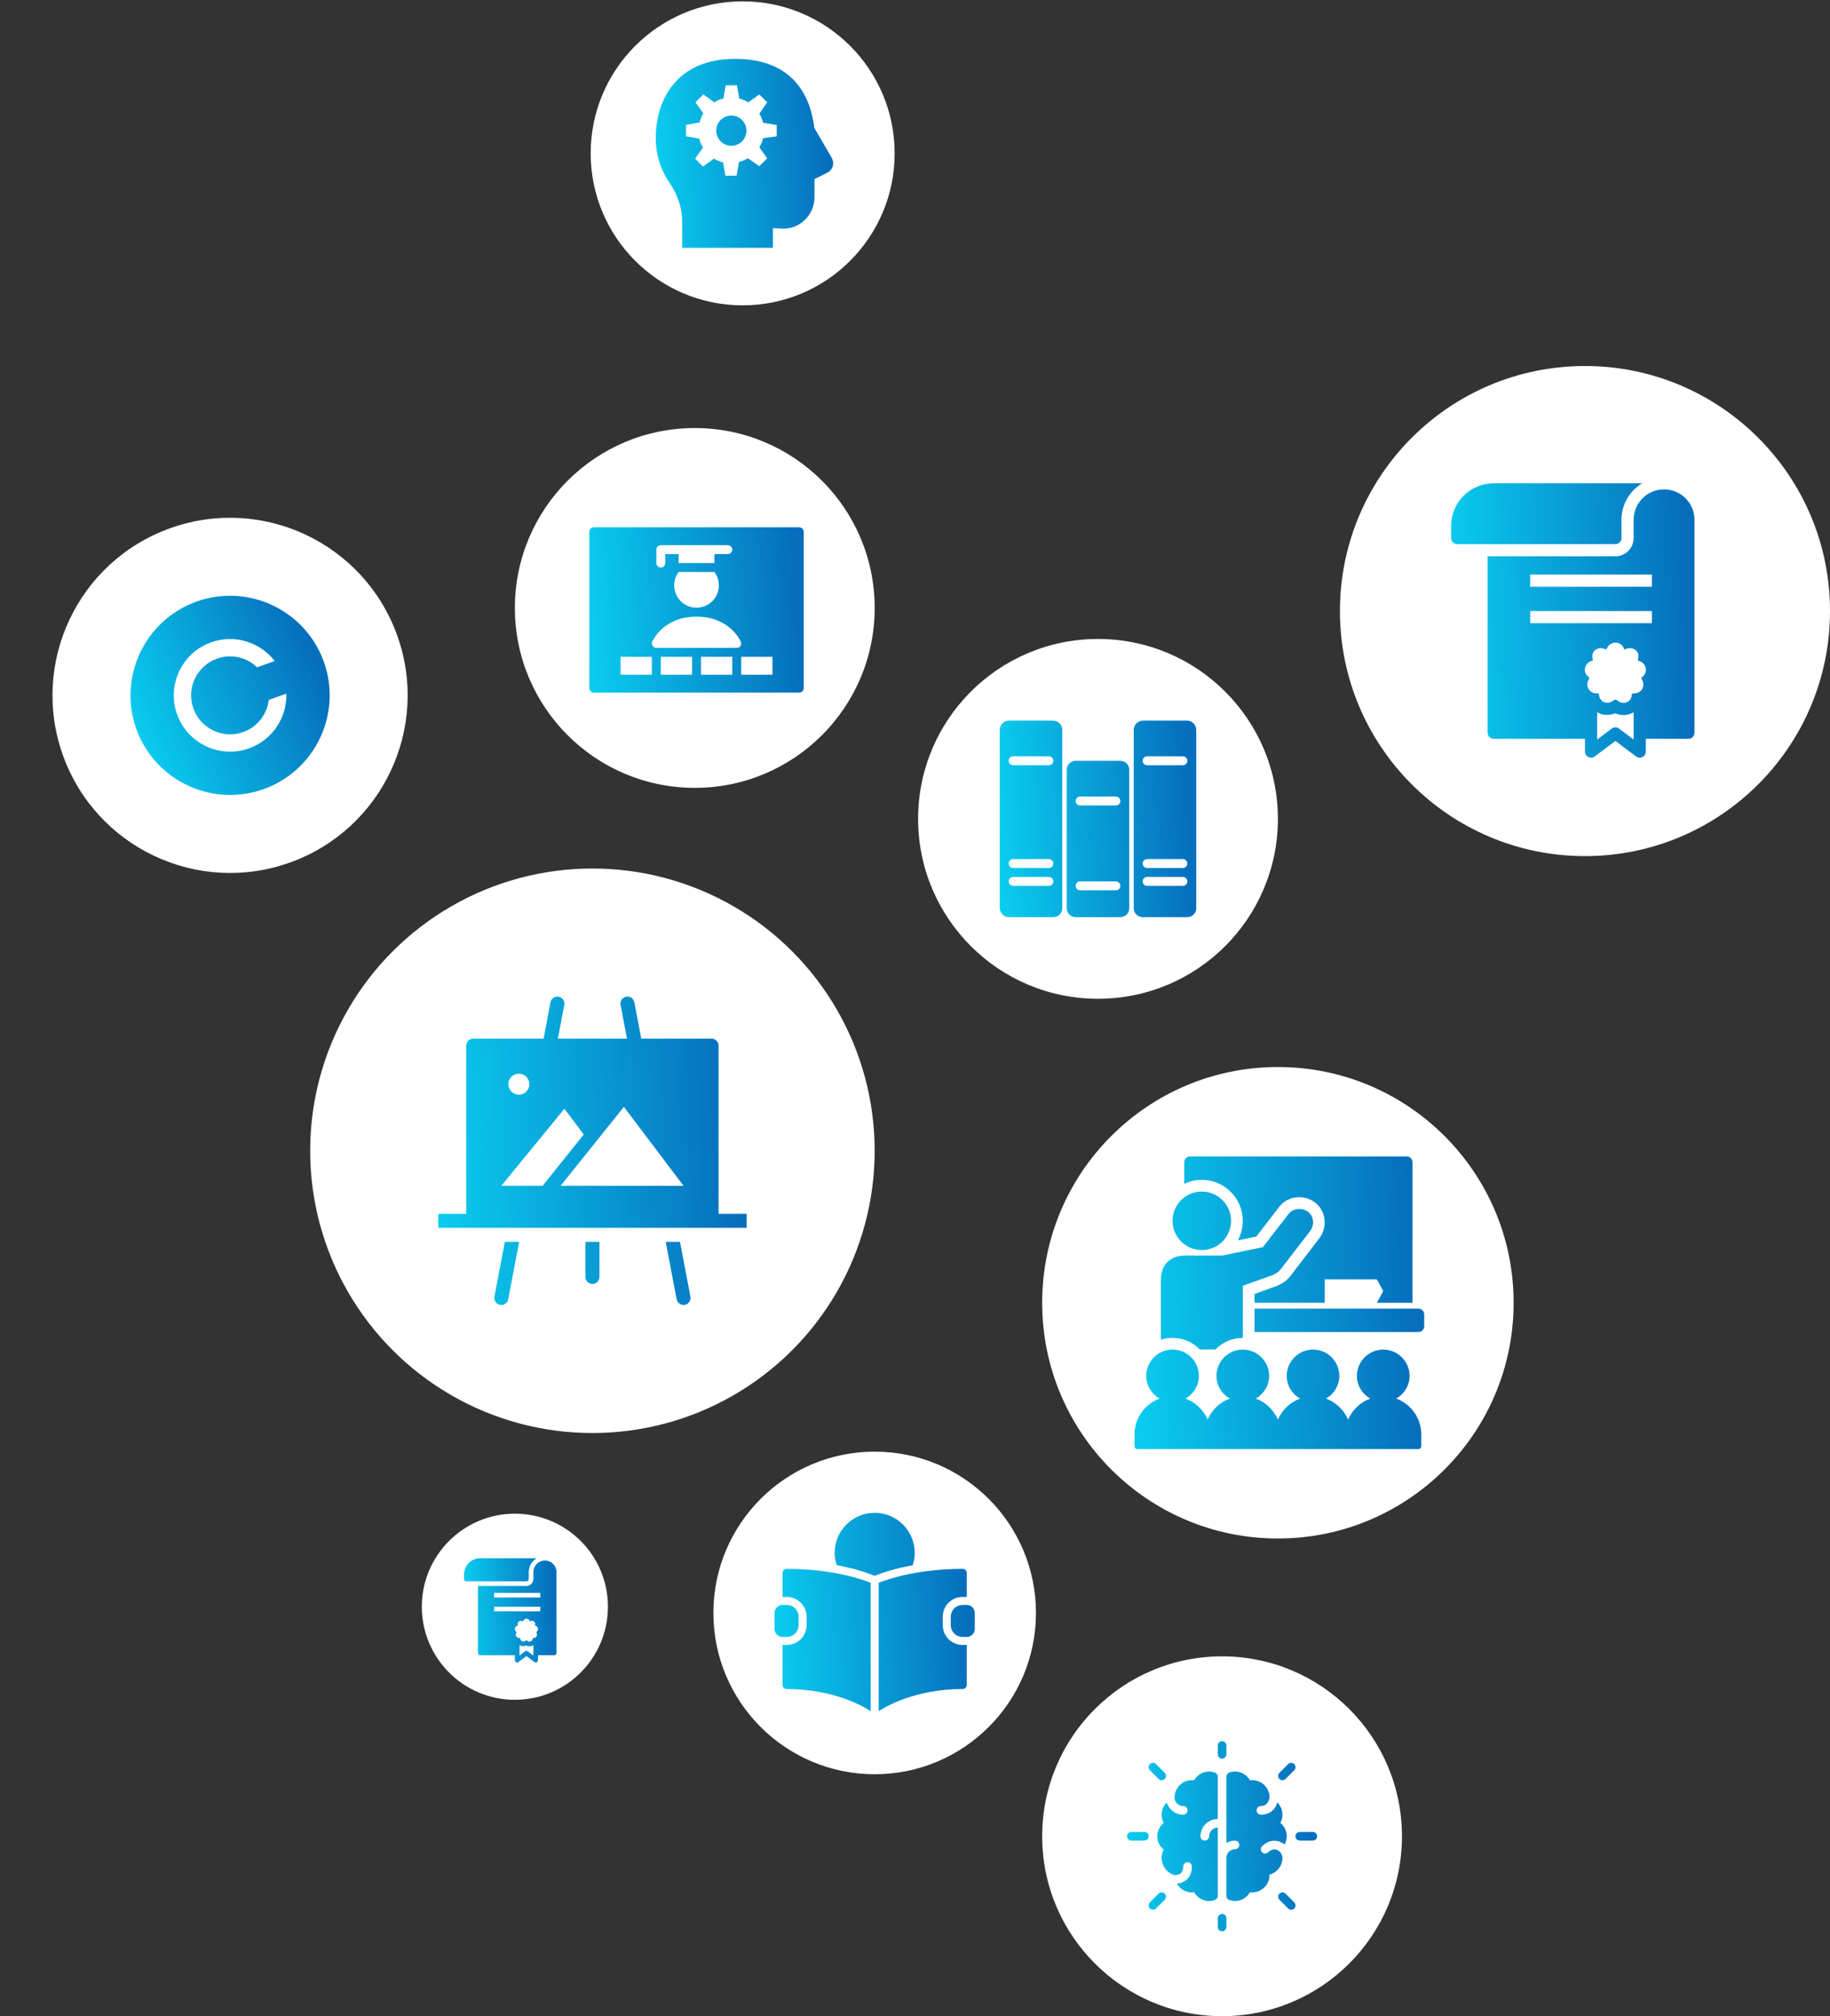
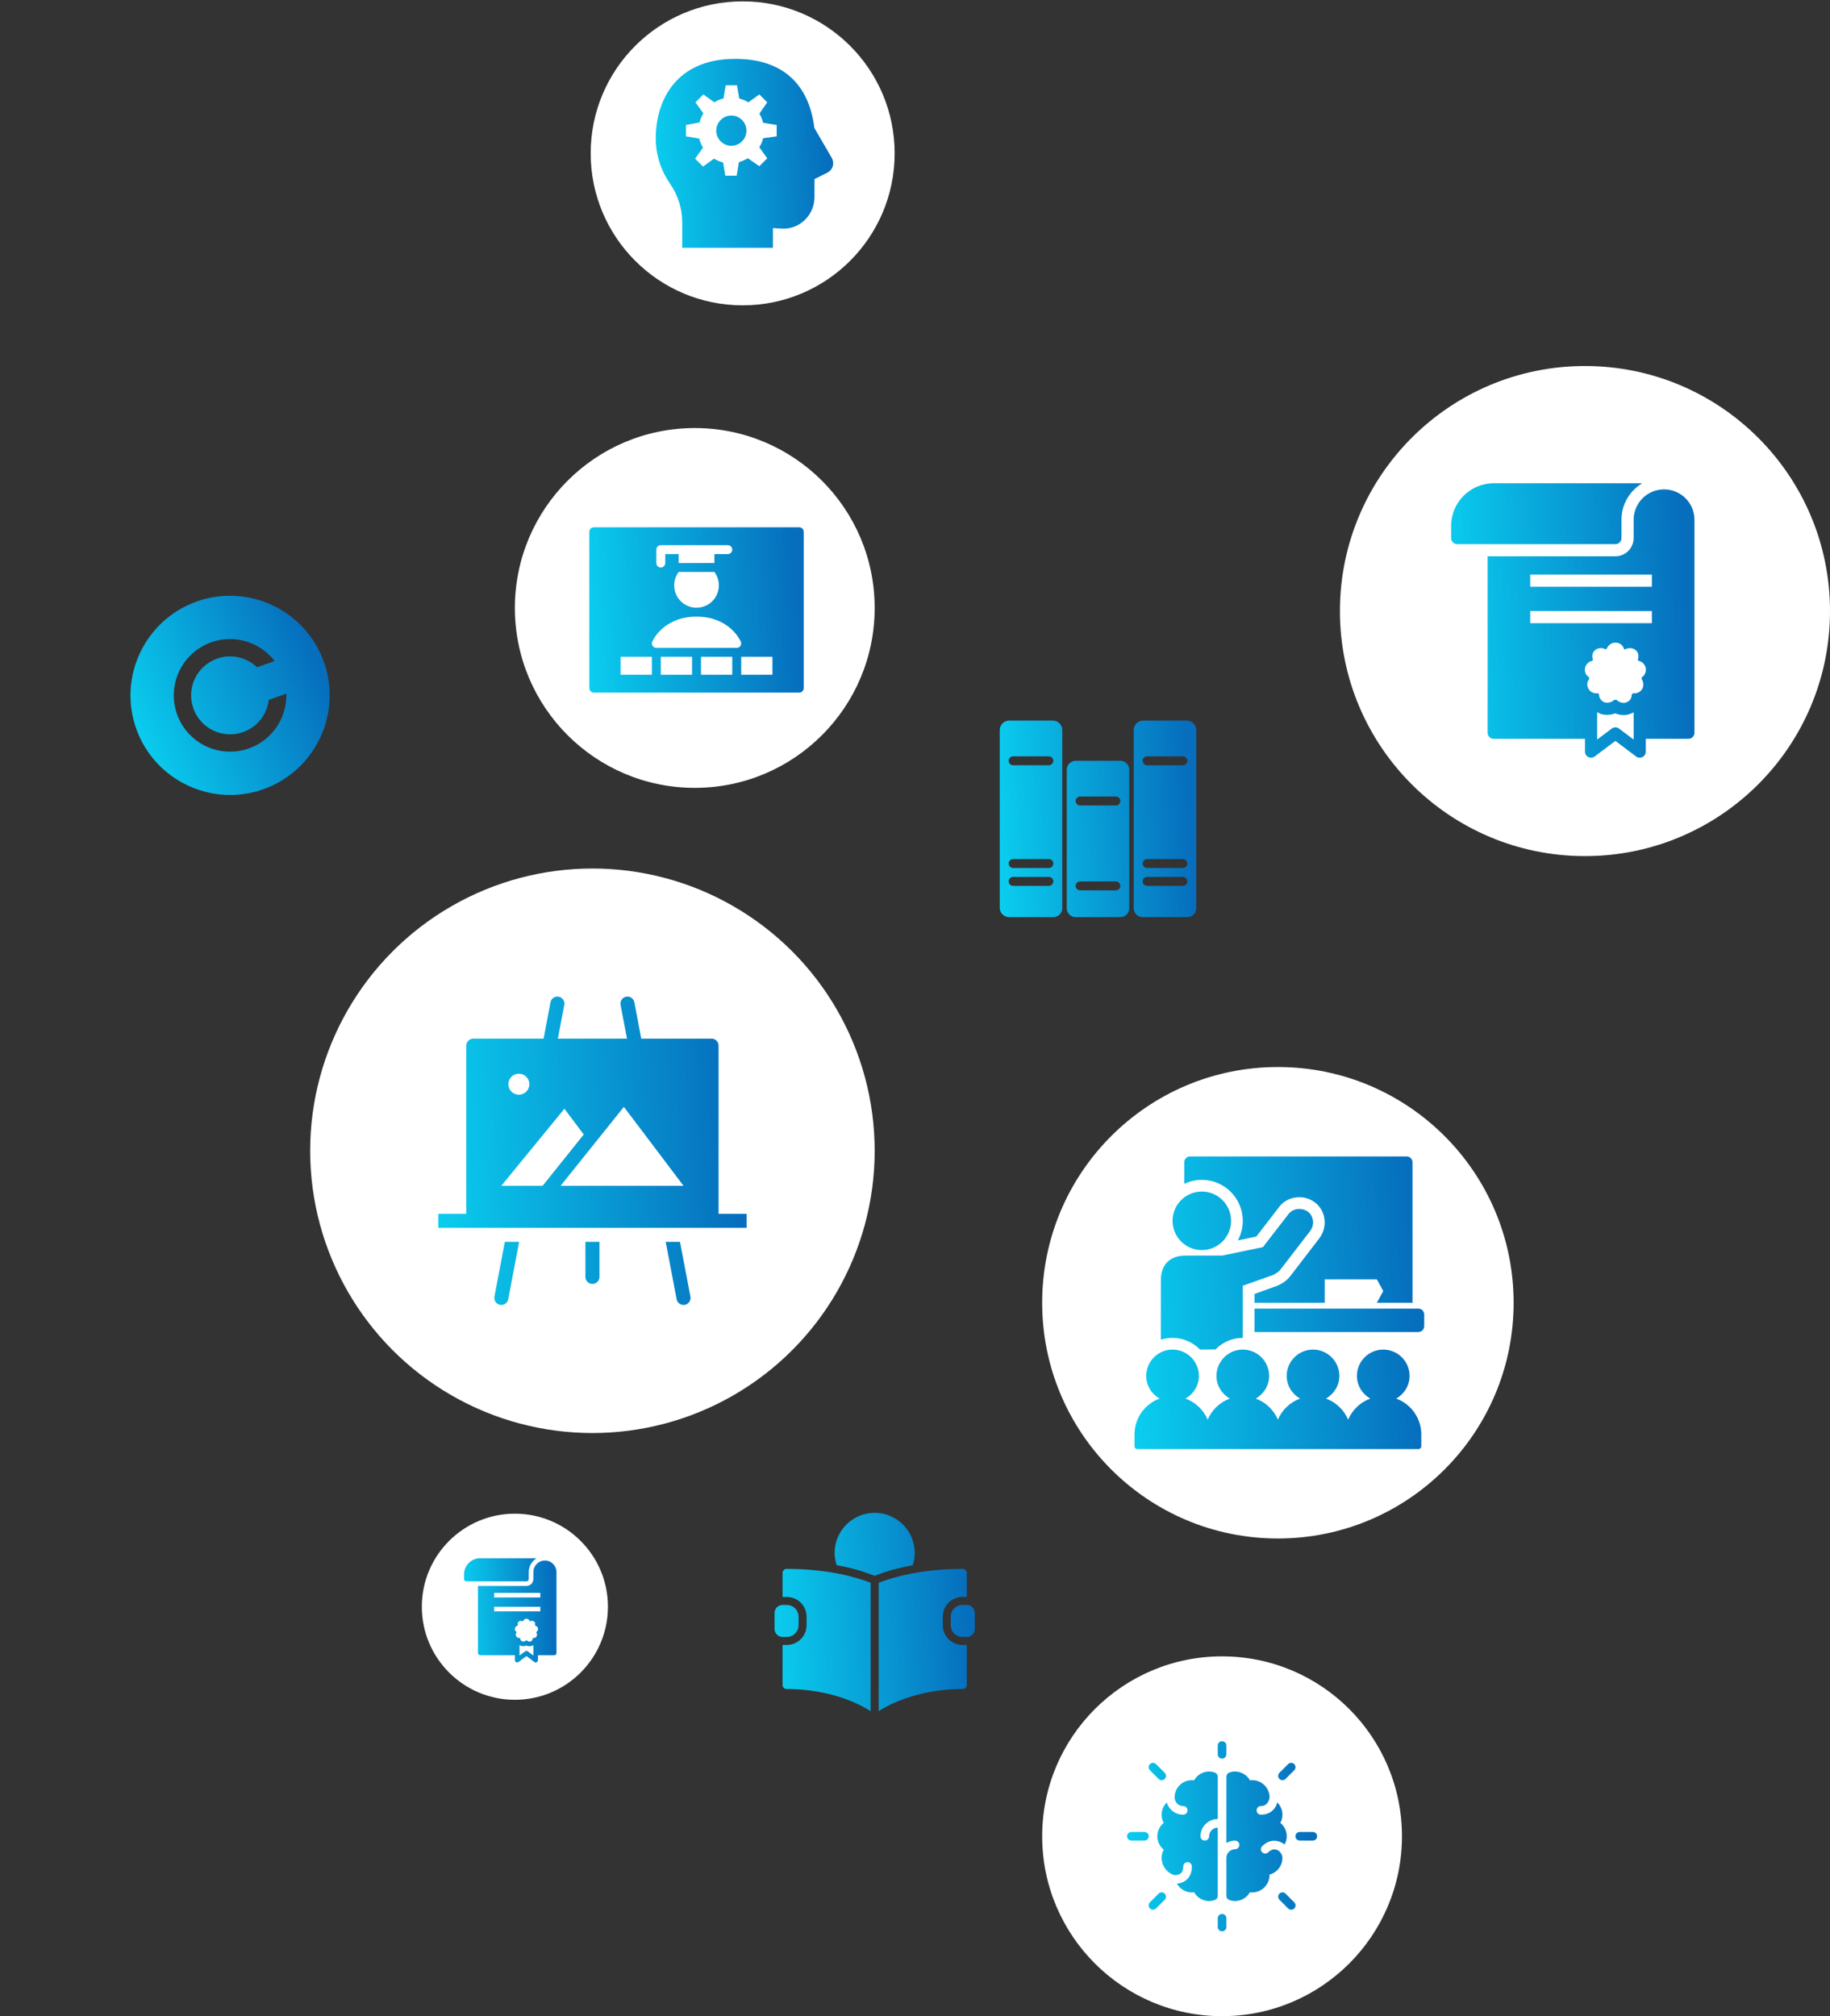
<svg xmlns="http://www.w3.org/2000/svg" width="295" height="325" viewBox="0 0 295 325" fill="none">
  <rect x="0" y="0" width="295" height="325" fill="#333333" stroke="none" />
  <circle cx="255.5" cy="98.5" r="39.5" fill="white" />
  <path d="M240.789 77.905C237.004 77.905 233.924 80.985 233.924 84.77V86.731C233.924 87.271 234.365 87.712 234.905 87.712H260.403C260.947 87.712 261.384 87.271 261.384 86.731V83.789C261.384 81.291 262.724 79.108 264.724 77.905H240.789ZM268.248 78.886C265.54 78.886 263.345 81.081 263.345 83.789V86.731C263.345 88.352 262.023 89.673 260.403 89.673H239.808V118.113C239.808 118.657 240.249 119.094 240.789 119.094H255.499V121.147C255.496 121.519 255.703 121.86 256.036 122.028C256.365 122.197 256.764 122.166 257.062 121.944L260.403 119.431L263.743 121.944C264.042 122.166 264.441 122.197 264.77 122.028C265.103 121.86 265.31 121.519 265.306 121.147V119.094H272.171C272.715 119.094 273.152 118.657 273.152 118.113V83.789C273.152 81.081 270.957 78.886 268.248 78.886ZM246.673 92.615H266.287V94.577H246.673V92.615ZM246.673 98.499H266.287V100.461H246.673V98.499ZM260.403 103.587C261.089 103.587 261.587 103.978 261.782 104.568C261.882 104.667 261.87 104.69 261.966 104.69C262.192 104.552 262.46 104.476 262.732 104.476C263.046 104.476 263.387 104.571 263.651 104.782C264.142 105.173 264.215 105.755 264.019 106.345C264.019 106.445 264.142 106.433 264.142 106.529C264.732 106.629 265.211 107.138 265.306 107.724C265.406 108.314 265.123 108.9 264.632 109.195V109.471C264.927 109.862 265.019 110.574 264.724 111.065C264.467 111.494 263.977 111.769 263.468 111.769C263.391 111.769 263.326 111.75 263.253 111.739C263.253 111.838 263.134 111.827 263.039 111.923C263.039 112.513 262.77 113.014 262.18 113.21C261.985 113.309 261.885 113.302 261.69 113.302C261.299 113.302 260.882 113.106 260.587 112.811H260.219C259.932 113.099 259.537 113.271 259.116 113.271C258.963 113.271 258.782 113.263 258.625 113.21C258.135 113.014 257.767 112.513 257.767 111.923C257.767 111.823 257.652 111.835 257.553 111.739C257.476 111.75 257.415 111.769 257.338 111.769C256.829 111.769 256.338 111.494 256.082 111.065C255.787 110.574 255.779 109.961 256.174 109.471V109.195C255.683 108.9 255.4 108.314 255.499 107.724C255.599 107.134 256.074 106.625 256.664 106.529C256.664 106.429 256.787 106.441 256.787 106.345C256.591 105.755 256.664 105.177 257.154 104.782C257.419 104.571 257.76 104.476 258.074 104.476C258.346 104.476 258.614 104.552 258.84 104.69C258.94 104.591 258.928 104.568 259.024 104.568C259.219 103.978 259.813 103.587 260.403 103.587ZM257.461 114.803C257.606 114.892 257.76 114.953 257.921 115.018C257.955 115.033 257.978 115.068 258.013 115.079C258.365 115.198 258.744 115.233 259.116 115.233C259.552 115.233 259.966 115.148 260.372 114.987C260.786 115.164 261.253 115.263 261.69 115.263C262.031 115.263 262.41 115.244 262.916 115.018C263.062 114.964 263.211 114.907 263.345 114.834V119.217L260.985 117.439C260.64 117.182 260.165 117.182 259.821 117.439L257.461 119.217V114.803Z" fill="url(#paint0_linear_119_156)" />
  <circle cx="206" cy="210" r="38" fill="white" />
  <g clip-path="url(#clip0_119_156)">
    <path d="M191.848 186.414C191.329 186.414 190.905 186.838 190.905 187.357V190.836C191.763 190.427 192.722 190.188 193.735 190.188C197.376 190.188 200.339 193.151 200.339 196.792C200.339 197.934 200.056 199.01 199.543 199.946L202.521 199.327L206.206 194.551C206.962 193.545 208.149 192.988 209.449 192.988C210.356 192.988 211.241 193.276 211.955 193.814C212.847 194.485 213.4 195.48 213.518 196.615C213.629 197.661 213.334 198.741 212.693 199.593L208.005 205.696C207.415 206.481 206.413 207.137 205.322 207.465L202.226 208.585V210H213.548V206.226H221.95L222.982 208.113L221.95 210H227.699V187.357C227.699 186.838 227.279 186.414 226.756 186.414H191.848ZM193.735 192.075C191.13 192.075 189.018 194.186 189.018 196.792C189.018 199.397 191.13 201.509 193.735 201.509C196.341 201.509 198.452 199.397 198.452 196.792C198.452 194.186 196.341 192.075 193.735 192.075ZM209.449 194.875C208.749 194.875 208.104 195.178 207.71 195.701L203.582 201.037L197.008 202.393H191.111C188.594 202.393 187.131 203.857 187.131 206.374V215.956C187.721 215.768 188.366 215.661 189.018 215.661C190.75 215.661 192.324 216.39 193.44 217.548L195.946 217.518C197.059 216.372 198.618 215.661 200.339 215.661V207.258L204.732 205.696C205.455 205.489 206.114 205.051 206.472 204.575L211.189 198.443C211.532 197.982 211.723 197.4 211.661 196.821C211.598 196.213 211.303 195.668 210.835 195.318C210.441 195.023 209.951 194.875 209.449 194.875ZM202.226 210.943V214.717H228.643C229.166 214.717 229.586 214.297 229.586 213.774V211.887C229.586 211.364 229.166 210.943 228.643 210.943H202.226ZM189.018 217.548C186.678 217.548 184.772 219.453 184.772 221.793C184.772 223.363 185.653 224.716 186.925 225.449C184.57 226.304 182.885 228.578 182.885 231.228V233.115C182.885 233.376 183.096 233.586 183.357 233.586H228.643C228.904 233.586 229.114 233.376 229.114 233.115V231.228C229.114 228.578 227.43 226.304 225.075 225.449C226.347 224.716 227.228 223.363 227.228 221.793C227.228 219.453 225.322 217.548 222.982 217.548C220.642 217.548 218.737 219.453 218.737 221.793C218.737 223.363 219.617 224.716 220.889 225.449C219.286 226.031 217.985 227.277 217.321 228.84C216.658 227.277 215.357 226.031 213.754 225.449C215.025 224.716 215.906 223.363 215.906 221.793C215.906 219.453 214.001 217.548 211.661 217.548C209.32 217.548 207.415 219.453 207.415 221.793C207.415 223.363 208.296 224.716 209.567 225.449C207.964 226.031 206.663 227.277 206 228.84C205.337 227.277 204.036 226.031 202.433 225.449C203.704 224.716 204.585 223.363 204.585 221.793C204.585 219.453 202.679 217.548 200.339 217.548C197.999 217.548 196.094 219.453 196.094 221.793C196.094 223.363 196.975 224.716 198.246 225.449C196.643 226.031 195.342 227.277 194.679 228.84C194.015 227.277 192.714 226.031 191.111 225.449C192.383 224.716 193.263 223.363 193.263 221.793C193.263 219.453 191.358 217.548 189.018 217.548Z" fill="url(#paint1_linear_119_156)" />
  </g>
  <circle cx="119.719" cy="24.719" r="24.5" fill="white" />
  <g clip-path="url(#clip1_119_156)">
    <path d="M118.503 9.489C109.07 9.489 105.71 16.097 105.71 22.282C105.71 24.881 106.49 27.386 107.956 29.516C109.282 31.444 109.974 33.607 109.974 35.798V39.949H124.595V36.769L125.813 36.845C128.785 37.119 131.296 34.739 131.296 31.782V28.869L133.428 27.803C133.837 27.577 134.123 27.217 134.247 26.775C134.368 26.334 134.306 25.859 134.075 25.442L131.277 20.626C130.37 13.342 125.956 9.489 118.503 9.489ZM116.98 13.753H118.807L119.169 15.886C119.716 16.007 120.209 16.252 120.635 16.495L122.405 15.219L123.681 16.495L122.405 18.322C122.71 18.81 122.893 19.3 123.015 19.788L125.204 20.15V21.977L123.015 22.282C122.893 22.829 122.648 23.322 122.405 23.748L123.681 25.518L122.405 26.794L120.578 25.518C120.09 25.761 119.6 26.006 119.112 26.128L118.75 28.317H116.923L116.561 26.185C116.014 26.063 115.521 25.818 115.095 25.575L113.325 26.851L112.049 25.575L113.325 23.805C113.082 23.379 112.837 22.886 112.716 22.339L110.583 21.977V20.15L112.773 19.731C112.894 19.184 113.139 18.691 113.382 18.265L112.106 16.495L113.382 15.219L115.152 16.495C115.578 16.19 116.071 16.007 116.618 15.886L116.98 13.753ZM117.894 18.627C116.554 18.627 115.457 19.724 115.457 21.064C115.457 22.403 116.554 23.5 117.894 23.5C119.233 23.5 120.33 22.403 120.33 21.064C120.33 19.724 119.233 18.627 117.894 18.627Z" fill="url(#paint2_linear_119_156)" />
  </g>
  <circle cx="197" cy="296" r="29" fill="white" />
  <path d="M196.99 280.678C196.607 280.686 196.3 281.002 196.305 281.385V282.777C196.302 283.027 196.433 283.261 196.65 283.389C196.868 283.514 197.134 283.514 197.352 283.389C197.569 283.261 197.7 283.027 197.697 282.777V281.385C197.7 281.198 197.626 281.015 197.493 280.882C197.36 280.749 197.178 280.676 196.99 280.678ZM185.86 284.164C185.574 284.164 185.321 284.335 185.213 284.596C185.107 284.86 185.169 285.159 185.373 285.357L186.765 286.749C186.939 286.931 187.2 287.005 187.442 286.94C187.687 286.877 187.877 286.687 187.939 286.442C188.005 286.2 187.931 285.939 187.749 285.765L186.357 284.373C186.227 284.237 186.047 284.164 185.86 284.164ZM208.123 284.164C207.941 284.166 207.77 284.243 207.645 284.373L206.253 285.765C206.071 285.939 205.997 286.2 206.063 286.442C206.125 286.687 206.315 286.877 206.56 286.94C206.802 287.005 207.063 286.931 207.237 286.749L208.629 285.357C208.836 285.156 208.896 284.852 208.784 284.588C208.673 284.321 208.412 284.153 208.123 284.164ZM194.913 285.561C193.899 285.561 192.98 286.119 192.496 286.978C192.374 286.961 192.251 286.953 192.129 286.953C190.593 286.953 189.345 288.201 189.345 289.737C189.345 289.767 189.345 289.797 189.345 289.824C189.367 290.009 189.394 290.082 189.443 290.232C189.476 290.33 189.78 291.129 190.737 291.129C191.123 291.129 191.433 291.442 191.433 291.825C191.433 292.209 191.123 292.521 190.737 292.521C189.128 292.521 188.317 291.3 188.116 290.653C188.103 290.613 188.111 290.572 188.105 290.531C187.586 291.037 187.257 291.741 187.257 292.521C187.257 292.992 187.374 293.443 187.594 293.845C186.955 294.364 186.561 295.153 186.561 296.001C186.561 296.849 186.955 297.638 187.594 298.157C187.374 298.56 187.257 299.011 187.257 299.481C187.257 300.775 188.143 301.955 189.345 302.265C189.38 302.265 190.046 302.265 190.389 301.931C190.62 301.711 190.737 301.352 190.737 300.873C190.737 300.49 191.047 300.177 191.433 300.177C191.819 300.177 192.129 300.49 192.129 300.873C192.129 301.754 191.865 302.453 191.341 302.95C190.781 303.478 190.101 303.608 189.72 303.635C190.201 304.476 191.093 305.049 192.129 305.049C192.251 305.049 192.374 305.041 192.496 305.025C192.98 305.884 193.899 306.441 194.913 306.441C195.256 306.441 195.582 306.37 195.881 306.248C196.142 306.142 196.305 305.884 196.305 305.604V294.609C195.538 294.609 194.913 295.234 194.913 296.001C194.913 296.385 194.603 296.697 194.217 296.697C193.831 296.697 193.521 296.385 193.521 296.001C193.521 294.465 194.769 293.217 196.305 293.217V286.399C196.305 286.116 196.139 285.858 195.881 285.754C195.579 285.632 195.256 285.561 194.913 285.561ZM199.075 285.561C198.738 285.561 198.42 285.629 198.124 285.746C197.863 285.849 197.697 286.11 197.697 286.39V297.086C198.108 296.844 198.581 296.697 199.089 296.697C199.475 296.697 199.785 297.01 199.785 297.393C199.785 297.777 199.475 298.089 199.089 298.089C198.322 298.089 197.697 298.714 197.697 299.481V305.612C197.697 305.892 197.863 306.153 198.124 306.256C198.42 306.373 198.738 306.441 199.075 306.441C200.09 306.441 201.006 305.884 201.492 305.025C201.612 305.041 201.737 305.049 201.859 305.049C203.396 305.049 204.643 303.801 204.643 302.265C204.643 302.235 204.643 302.205 204.643 302.178C205.842 301.868 206.731 300.775 206.731 299.481C206.731 298.946 206.356 298.546 206.261 298.456C206.122 298.32 205.372 297.687 204.437 298.589C204.301 298.72 204.124 298.785 203.95 298.785C203.768 298.785 203.589 298.714 203.45 298.573C203.183 298.296 203.192 297.855 203.469 297.589C204.899 296.205 206.37 296.752 207.074 297.32C207.294 296.923 207.427 296.474 207.427 296.001C207.427 295.153 207.033 294.364 206.394 293.845C206.615 293.443 206.731 292.992 206.731 292.521C206.731 291.744 206.405 291.039 205.889 290.534C205.886 290.553 205.891 290.572 205.886 290.588C205.747 291.257 205.019 292.521 203.265 292.521C202.879 292.521 202.569 292.209 202.569 291.825C202.569 291.442 202.879 291.129 203.265 291.129C204.516 291.129 204.657 289.767 204.657 289.737C204.657 288.201 203.396 286.953 201.859 286.953C201.737 286.953 201.612 286.961 201.492 286.978C201.006 286.119 200.09 285.561 199.075 285.561ZM182.385 295.305C182.135 295.302 181.901 295.433 181.773 295.65C181.648 295.868 181.648 296.134 181.773 296.352C181.901 296.569 182.135 296.7 182.385 296.697H184.473C184.723 296.7 184.957 296.569 185.085 296.352C185.21 296.134 185.21 295.868 185.085 295.65C184.957 295.433 184.723 295.302 184.473 295.305H182.385ZM209.529 295.305C209.279 295.302 209.045 295.433 208.917 295.65C208.792 295.868 208.792 296.134 208.917 296.352C209.045 296.569 209.279 296.7 209.529 296.697H211.617C211.867 296.7 212.101 296.569 212.229 296.352C212.354 296.134 212.354 295.868 212.229 295.65C212.101 295.433 211.867 295.302 211.617 295.305H209.529ZM187.243 305.041C187.061 305.046 186.89 305.123 186.765 305.253L185.373 306.645C185.191 306.819 185.117 307.08 185.183 307.322C185.245 307.567 185.435 307.757 185.68 307.82C185.922 307.885 186.183 307.811 186.357 307.629L187.749 306.237C187.956 306.036 188.016 305.732 187.904 305.468C187.793 305.201 187.532 305.033 187.243 305.041ZM206.737 305.041C206.454 305.044 206.201 305.215 206.093 305.476C205.987 305.74 206.049 306.039 206.253 306.237L207.645 307.629C207.819 307.811 208.08 307.885 208.322 307.82C208.567 307.757 208.757 307.567 208.819 307.322C208.885 307.08 208.811 306.819 208.629 306.645L207.237 305.253C207.107 305.117 206.927 305.044 206.737 305.041ZM196.99 308.518C196.607 308.526 196.3 308.842 196.305 309.225V310.617C196.302 310.867 196.433 311.101 196.65 311.229C196.868 311.354 197.134 311.354 197.352 311.229C197.569 311.101 197.7 310.867 197.697 310.617V309.225C197.7 309.038 197.626 308.855 197.493 308.722C197.36 308.589 197.178 308.516 196.99 308.518Z" fill="url(#paint3_linear_119_156)" />
-   <circle cx="37.088" cy="112.091" r="28.622" transform="rotate(-19.676 37.088 112.091)" fill="white" />
  <g clip-path="url(#clip2_119_156)">
    <path d="M31.683 96.97C23.346 99.951 18.99 109.158 21.971 117.495C24.952 125.832 34.159 130.189 42.496 127.207C50.833 124.226 55.189 115.02 52.208 106.683C49.227 98.346 40.02 93.989 31.683 96.97ZM39.205 118.005C41.527 117.175 43.051 115.118 43.323 112.825L46.158 111.811C46.276 115.64 43.947 119.275 40.145 120.634C35.426 122.322 30.232 119.864 28.544 115.144C26.857 110.425 29.314 105.231 34.034 103.543C37.835 102.184 41.941 103.518 44.278 106.553L41.443 107.567C39.778 105.967 37.295 105.343 34.974 106.173C31.706 107.341 30.005 110.937 31.174 114.204C32.342 117.472 35.937 119.173 39.205 118.005Z" fill="url(#paint4_linear_119_156)" />
  </g>
  <circle cx="112" cy="98" r="29" fill="white" />
  <path d="M128.841 85.001H95.721C95.325 85.001 95.001 85.325 95.001 85.721V110.921C95.001 111.317 95.325 111.641 95.721 111.641H128.841C129.237 111.641 129.561 111.317 129.561 110.921V85.721C129.561 85.325 129.237 85.001 128.841 85.001ZM105.801 88.601C105.801 88.205 106.125 87.881 106.521 87.881H117.321C117.717 87.881 118.041 88.205 118.041 88.601C118.041 88.997 117.717 89.321 117.321 89.321H115.161V90.761H109.401V89.321H107.241V90.761C107.241 91.157 106.917 91.481 106.521 91.481C106.125 91.481 105.801 91.157 105.801 90.761V88.601ZM115.881 94.361C115.881 96.348 114.268 97.961 112.281 97.961C110.294 97.961 108.681 96.348 108.681 94.361C108.681 93.547 108.948 92.799 109.401 92.201H115.161C115.615 92.799 115.881 93.547 115.881 94.361ZM105.081 108.761H100.041V105.881H105.081V108.761ZM111.561 108.761H106.521V105.881H111.561V108.761ZM118.041 108.761H113.001V105.881H118.041V108.761ZM119.359 104.117C119.229 104.319 119.006 104.441 118.761 104.441H105.801C105.556 104.441 105.333 104.319 105.204 104.117C105.067 103.915 105.045 103.663 105.139 103.44C105.211 103.275 106.932 99.401 112.281 99.401C117.631 99.401 119.352 103.275 119.424 103.44C119.517 103.663 119.496 103.915 119.359 104.117ZM124.521 108.761H119.481V105.881H124.521V108.761Z" fill="url(#paint5_linear_119_156)" />
  <circle cx="83" cy="259" r="15" fill="white" />
  <path d="M77.414 251.179C75.977 251.179 74.807 252.349 74.807 253.786V254.531C74.807 254.736 74.974 254.904 75.179 254.904H84.862C85.069 254.904 85.234 254.736 85.234 254.531V253.414C85.234 252.465 85.744 251.636 86.503 251.179H77.414ZM87.841 251.552C86.813 251.552 85.979 252.385 85.979 253.414V254.531C85.979 255.147 85.477 255.648 84.862 255.648H77.041V266.448C77.041 266.655 77.209 266.821 77.414 266.821H83V267.601C82.999 267.742 83.077 267.871 83.204 267.935C83.329 267.999 83.48 267.988 83.594 267.903L84.862 266.949L86.131 267.903C86.244 267.988 86.395 267.999 86.52 267.935C86.647 267.871 86.726 267.742 86.724 267.601V266.821H89.331C89.538 266.821 89.703 266.655 89.703 266.448V253.414C89.703 252.385 88.87 251.552 87.841 251.552ZM79.648 256.766H87.097V257.51H79.648V256.766ZM79.648 259H87.097V259.745H79.648V259ZM84.862 260.932C85.123 260.932 85.312 261.08 85.386 261.304C85.424 261.342 85.419 261.351 85.456 261.351C85.541 261.299 85.643 261.27 85.746 261.27C85.866 261.27 85.995 261.306 86.096 261.386C86.282 261.534 86.309 261.755 86.235 261.979C86.235 262.017 86.282 262.013 86.282 262.049C86.506 262.087 86.688 262.281 86.724 262.503C86.762 262.727 86.654 262.95 86.468 263.062V263.167C86.58 263.315 86.615 263.585 86.503 263.772C86.406 263.935 86.219 264.039 86.026 264.039C85.997 264.039 85.972 264.032 85.944 264.028C85.944 264.066 85.899 264.061 85.863 264.098C85.863 264.322 85.761 264.512 85.537 264.586C85.463 264.624 85.425 264.621 85.351 264.621C85.203 264.621 85.044 264.547 84.932 264.435H84.792C84.683 264.544 84.533 264.61 84.373 264.61C84.315 264.61 84.247 264.607 84.187 264.586C84.001 264.512 83.861 264.322 83.861 264.098C83.861 264.06 83.818 264.064 83.78 264.028C83.751 264.032 83.727 264.039 83.698 264.039C83.505 264.039 83.319 263.935 83.221 263.772C83.109 263.585 83.106 263.353 83.256 263.167V263.062C83.07 262.95 82.962 262.727 83 262.503C83.038 262.279 83.218 262.086 83.442 262.049C83.442 262.011 83.489 262.016 83.489 261.979C83.415 261.755 83.442 261.536 83.628 261.386C83.729 261.306 83.858 261.27 83.978 261.27C84.081 261.27 84.183 261.299 84.269 261.351C84.306 261.313 84.302 261.304 84.338 261.304C84.412 261.08 84.638 260.932 84.862 260.932ZM83.745 265.192C83.8 265.225 83.858 265.248 83.919 265.273C83.933 265.279 83.941 265.292 83.954 265.296C84.088 265.341 84.232 265.354 84.373 265.354C84.539 265.354 84.696 265.322 84.85 265.261C85.007 265.328 85.185 265.366 85.351 265.366C85.48 265.366 85.624 265.359 85.816 265.273C85.872 265.253 85.928 265.231 85.979 265.203V266.867L85.083 266.192C84.952 266.095 84.772 266.095 84.641 266.192L83.745 266.867V265.192Z" fill="url(#paint6_linear_119_156)" />
-   <circle cx="141" cy="260" r="26" fill="white" />
  <g clip-path="url(#clip3_119_156)">
    <path d="M140.999 243.862C137.439 243.862 134.544 246.756 134.544 250.317C134.544 251.008 134.665 251.663 134.867 252.294C137.605 252.79 139.595 253.466 140.818 253.948L140.999 254.008L141.181 253.948C142.404 253.466 144.398 252.811 147.132 252.314C147.336 251.678 147.455 251 147.455 250.317C147.455 246.756 144.56 243.862 140.999 243.862ZM126.798 252.899C126.442 252.899 126.153 253.189 126.153 253.544V257.417H126.798C128.609 257.417 130.026 258.835 130.026 260.645V261.936C130.026 263.747 128.609 265.164 126.798 265.164H126.153V271.619C126.153 271.977 126.442 272.264 126.798 272.264C134.443 272.264 139.232 275.096 140.354 275.835V255.138C138.473 254.397 133.798 252.899 126.798 252.899ZM155.201 252.899C148.201 252.899 143.526 254.397 141.645 255.138V275.835C142.767 275.096 147.558 272.264 155.201 272.264C155.559 272.264 155.846 271.977 155.846 271.619V265.164H155.201C153.39 265.164 151.973 263.747 151.973 261.936V260.645C151.973 258.835 153.39 257.417 155.201 257.417H155.846V253.544C155.846 253.189 155.559 252.899 155.201 252.899ZM126.153 258.708C125.441 258.708 124.861 259.288 124.861 260V262.582C124.861 263.293 125.441 263.873 126.153 263.873H126.798C127.895 263.873 128.735 263.033 128.735 261.936V260.645C128.735 259.548 127.895 258.708 126.798 258.708H126.153ZM155.201 258.708C155.065 258.708 154.926 258.724 154.797 258.749C153.902 258.925 153.264 259.684 153.264 260.645V261.936C153.264 263.033 154.104 263.873 155.201 263.873H155.846C156.557 263.873 157.137 263.293 157.137 262.582V260C157.137 259.288 156.557 258.708 155.846 258.708H155.201Z" fill="url(#paint7_linear_119_156)" />
  </g>
-   <circle cx="177" cy="132" r="29" fill="white" />
  <path d="M162.673 116.16C161.838 116.16 161.16 116.838 161.16 117.673V146.33C161.16 147.162 161.838 147.84 162.673 147.84H169.8C170.596 147.84 171.24 147.196 171.24 146.4V117.673C171.24 116.838 170.562 116.16 169.73 116.16H162.673ZM184.27 116.16C183.438 116.16 182.76 116.838 182.76 117.673V146.4C182.76 147.196 183.404 147.84 184.2 147.84H191.4C192.196 147.84 192.84 147.196 192.84 146.4V117.673C192.84 116.838 192.162 116.16 191.33 116.16H184.27ZM163.32 121.92H169.08C169.479 121.92 169.8 122.243 169.8 122.64C169.8 123.036 169.479 123.36 169.08 123.36H163.32C162.921 123.36 162.6 123.036 162.6 122.64C162.6 122.243 162.921 121.92 163.32 121.92ZM184.92 121.92H190.68C191.079 121.92 191.4 122.243 191.4 122.64C191.4 123.036 191.079 123.36 190.68 123.36H184.92C184.521 123.36 184.2 123.036 184.2 122.64C184.2 122.243 184.521 121.92 184.92 121.92ZM173.4 122.64C172.604 122.64 171.96 123.284 171.96 124.08V146.4C171.96 147.196 172.604 147.84 173.4 147.84H180.6C181.396 147.84 182.04 147.196 182.04 146.4V124.08C182.04 123.284 181.396 122.64 180.6 122.64H173.4ZM174.12 128.4H179.88C180.279 128.4 180.6 128.723 180.6 129.12C180.6 129.516 180.279 129.84 179.88 129.84H174.12C173.721 129.84 173.4 129.516 173.4 129.12C173.4 128.723 173.721 128.4 174.12 128.4ZM163.32 138.48H169.08C169.479 138.48 169.8 138.803 169.8 139.2C169.8 139.596 169.479 139.92 169.08 139.92H163.32C162.921 139.92 162.6 139.596 162.6 139.2C162.6 138.803 162.921 138.48 163.32 138.48ZM184.92 138.48H190.68C191.079 138.48 191.4 138.803 191.4 139.2C191.4 139.596 191.079 139.92 190.68 139.92H184.92C184.521 139.92 184.2 139.596 184.2 139.2C184.2 138.803 184.521 138.48 184.92 138.48ZM163.32 141.36H169.08C169.479 141.36 169.8 141.683 169.8 142.08C169.8 142.476 169.479 142.8 169.08 142.8H163.32C162.921 142.8 162.6 142.476 162.6 142.08C162.6 141.683 162.921 141.36 163.32 141.36ZM184.92 141.36H190.68C191.079 141.36 191.4 141.683 191.4 142.08C191.4 142.476 191.079 142.8 190.68 142.8H184.92C184.521 142.8 184.2 142.476 184.2 142.08C184.2 141.683 184.521 141.36 184.92 141.36ZM174.12 142.08H179.88C180.279 142.08 180.6 142.403 180.6 142.8C180.6 143.196 180.279 143.52 179.88 143.52H174.12C173.721 143.52 173.4 143.196 173.4 142.8C173.4 142.403 173.721 142.08 174.12 142.08Z" fill="url(#paint8_linear_119_156)" />
  <circle cx="95.5" cy="185.5" r="45.5" fill="white" />
  <path d="M90.064 160.665C89.441 160.55 88.859 160.952 88.74 161.565L87.628 167.425H76.296C75.669 167.425 75.166 167.933 75.166 168.555V195.667H70.648V197.926H120.352V195.667H115.834V168.555C115.834 167.933 115.331 167.425 114.704 167.425H103.372L102.26 161.565C102.141 160.952 101.559 160.555 100.936 160.665C100.323 160.784 99.921 161.376 100.036 161.989L101.073 167.425H89.927L90.964 161.989C91.079 161.376 90.677 160.784 90.064 160.665ZM83.639 173.074C84.574 173.074 85.333 173.833 85.333 174.768C85.333 175.704 84.574 176.463 83.639 176.463C82.703 176.463 81.944 175.704 81.944 174.768C81.944 173.833 82.703 173.074 83.639 173.074ZM100.57 178.422L110.186 191.148H90.368L100.57 178.422ZM90.981 178.722L94.101 182.879L87.469 191.148H80.814L90.981 178.722ZM81.384 200.185L79.703 209.011C79.588 209.624 79.989 210.215 80.603 210.335C80.673 210.348 80.748 210.352 80.814 210.352C81.348 210.352 81.821 209.977 81.927 209.434L83.687 200.185H81.384ZM94.37 200.185V205.834C94.37 206.456 94.873 206.963 95.5 206.963C96.127 206.963 96.63 206.456 96.63 205.834V200.185H94.37ZM107.313 200.185L109.074 209.434C109.179 209.977 109.652 210.352 110.186 210.352C110.252 210.352 110.327 210.348 110.397 210.335C111.011 210.215 111.412 209.624 111.298 209.011L109.616 200.185H107.313Z" fill="url(#paint9_linear_119_156)" />
  <defs>
    <linearGradient id="paint0_linear_119_156" x1="270.994" y1="77.905" x2="232.211" y2="79.604" gradientUnits="userSpaceOnUse">
      <stop stop-color="#066EBD" />
      <stop offset="1" stop-color="#0ACEEF" />
    </linearGradient>
    <linearGradient id="paint1_linear_119_156" x1="227.018" y1="186.414" x2="180.868" y2="188.671" gradientUnits="userSpaceOnUse">
      <stop stop-color="#066EBD" />
      <stop offset="1" stop-color="#0ACEEF" />
    </linearGradient>
    <linearGradient id="paint2_linear_119_156" x1="132.735" y1="9.489" x2="104.468" y2="10.8" gradientUnits="userSpaceOnUse">
      <stop stop-color="#066EBD" />
      <stop offset="1" stop-color="#0ACEEF" />
    </linearGradient>
    <linearGradient id="paint3_linear_119_156" x1="210.637" y1="280.678" x2="180.357" y2="282.174" gradientUnits="userSpaceOnUse">
      <stop stop-color="#066EBD" />
      <stop offset="1" stop-color="#0ACEEF" />
    </linearGradient>
    <linearGradient id="paint4_linear_119_156" x1="45.139" y1="92.159" x2="15.788" y2="104.319" gradientUnits="userSpaceOnUse">
      <stop stop-color="#066EBD" />
      <stop offset="1" stop-color="#0ACEEF" />
    </linearGradient>
    <linearGradient id="paint5_linear_119_156" x1="127.66" y1="85.001" x2="93.567" y2="87.186" gradientUnits="userSpaceOnUse">
      <stop stop-color="#066EBD" />
      <stop offset="1" stop-color="#0ACEEF" />
    </linearGradient>
    <linearGradient id="paint6_linear_119_156" x1="88.884" y1="251.179" x2="74.156" y2="251.825" gradientUnits="userSpaceOnUse">
      <stop stop-color="#066EBD" />
      <stop offset="1" stop-color="#0ACEEF" />
    </linearGradient>
    <linearGradient id="paint7_linear_119_156" x1="155.362" y1="243.862" x2="123.47" y2="245.452" gradientUnits="userSpaceOnUse">
      <stop stop-color="#066EBD" />
      <stop offset="1" stop-color="#0ACEEF" />
    </linearGradient>
    <linearGradient id="paint8_linear_119_156" x1="191.098" y1="116.16" x2="159.793" y2="117.706" gradientUnits="userSpaceOnUse">
      <stop stop-color="#066EBD" />
      <stop offset="1" stop-color="#0ACEEF" />
    </linearGradient>
    <linearGradient id="paint9_linear_119_156" x1="117.619" y1="160.645" x2="68.503" y2="163.072" gradientUnits="userSpaceOnUse">
      <stop stop-color="#066EBD" />
      <stop offset="1" stop-color="#0ACEEF" />
    </linearGradient>
    <clipPath id="clip0_119_156">
      <rect width="47.172" height="47.172" fill="white" transform="translate(182.414 186.414)" />
    </clipPath>
    <clipPath id="clip1_119_156">
      <rect width="30.459" height="30.459" fill="white" transform="translate(104.489 9.489)" />
    </clipPath>
    <clipPath id="clip2_119_156">
      <rect width="34.905" height="34.905" fill="white" transform="translate(14.78 101.532) rotate(-19.676)" />
    </clipPath>
    <clipPath id="clip3_119_156">
      <rect width="32.276" height="32.276" fill="white" transform="translate(124.861 243.862)" />
    </clipPath>
  </defs>
</svg>